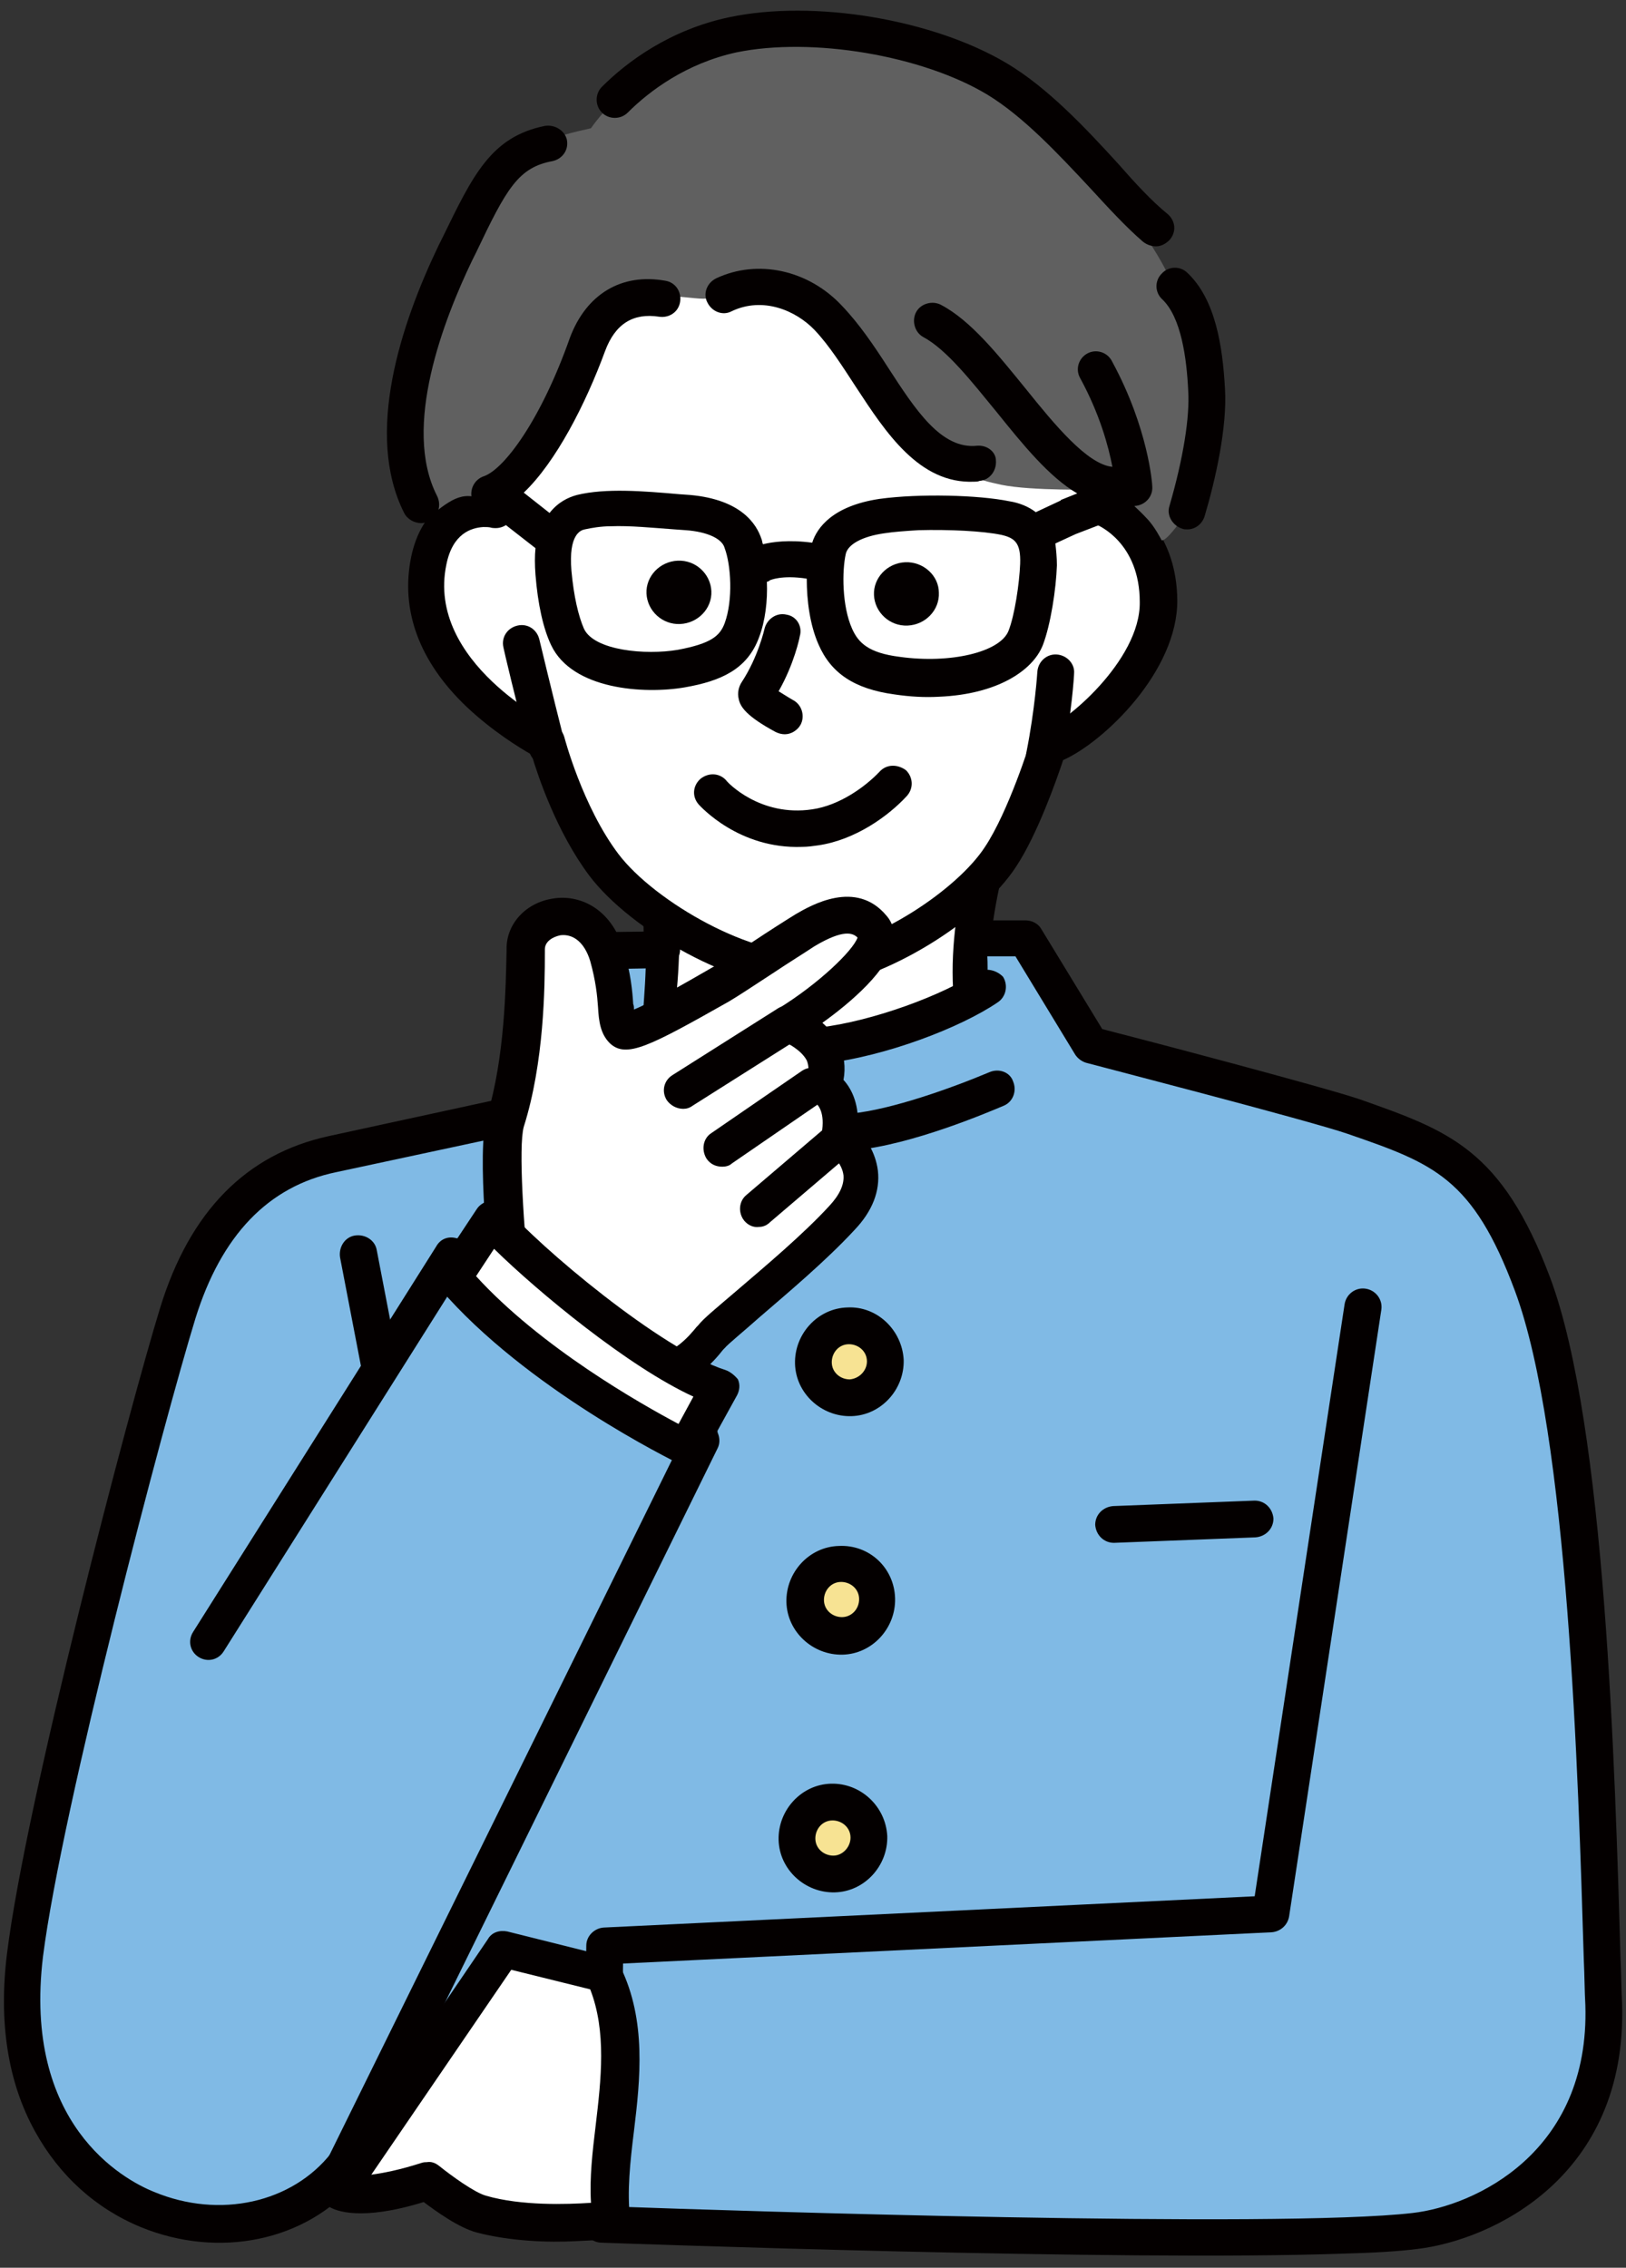
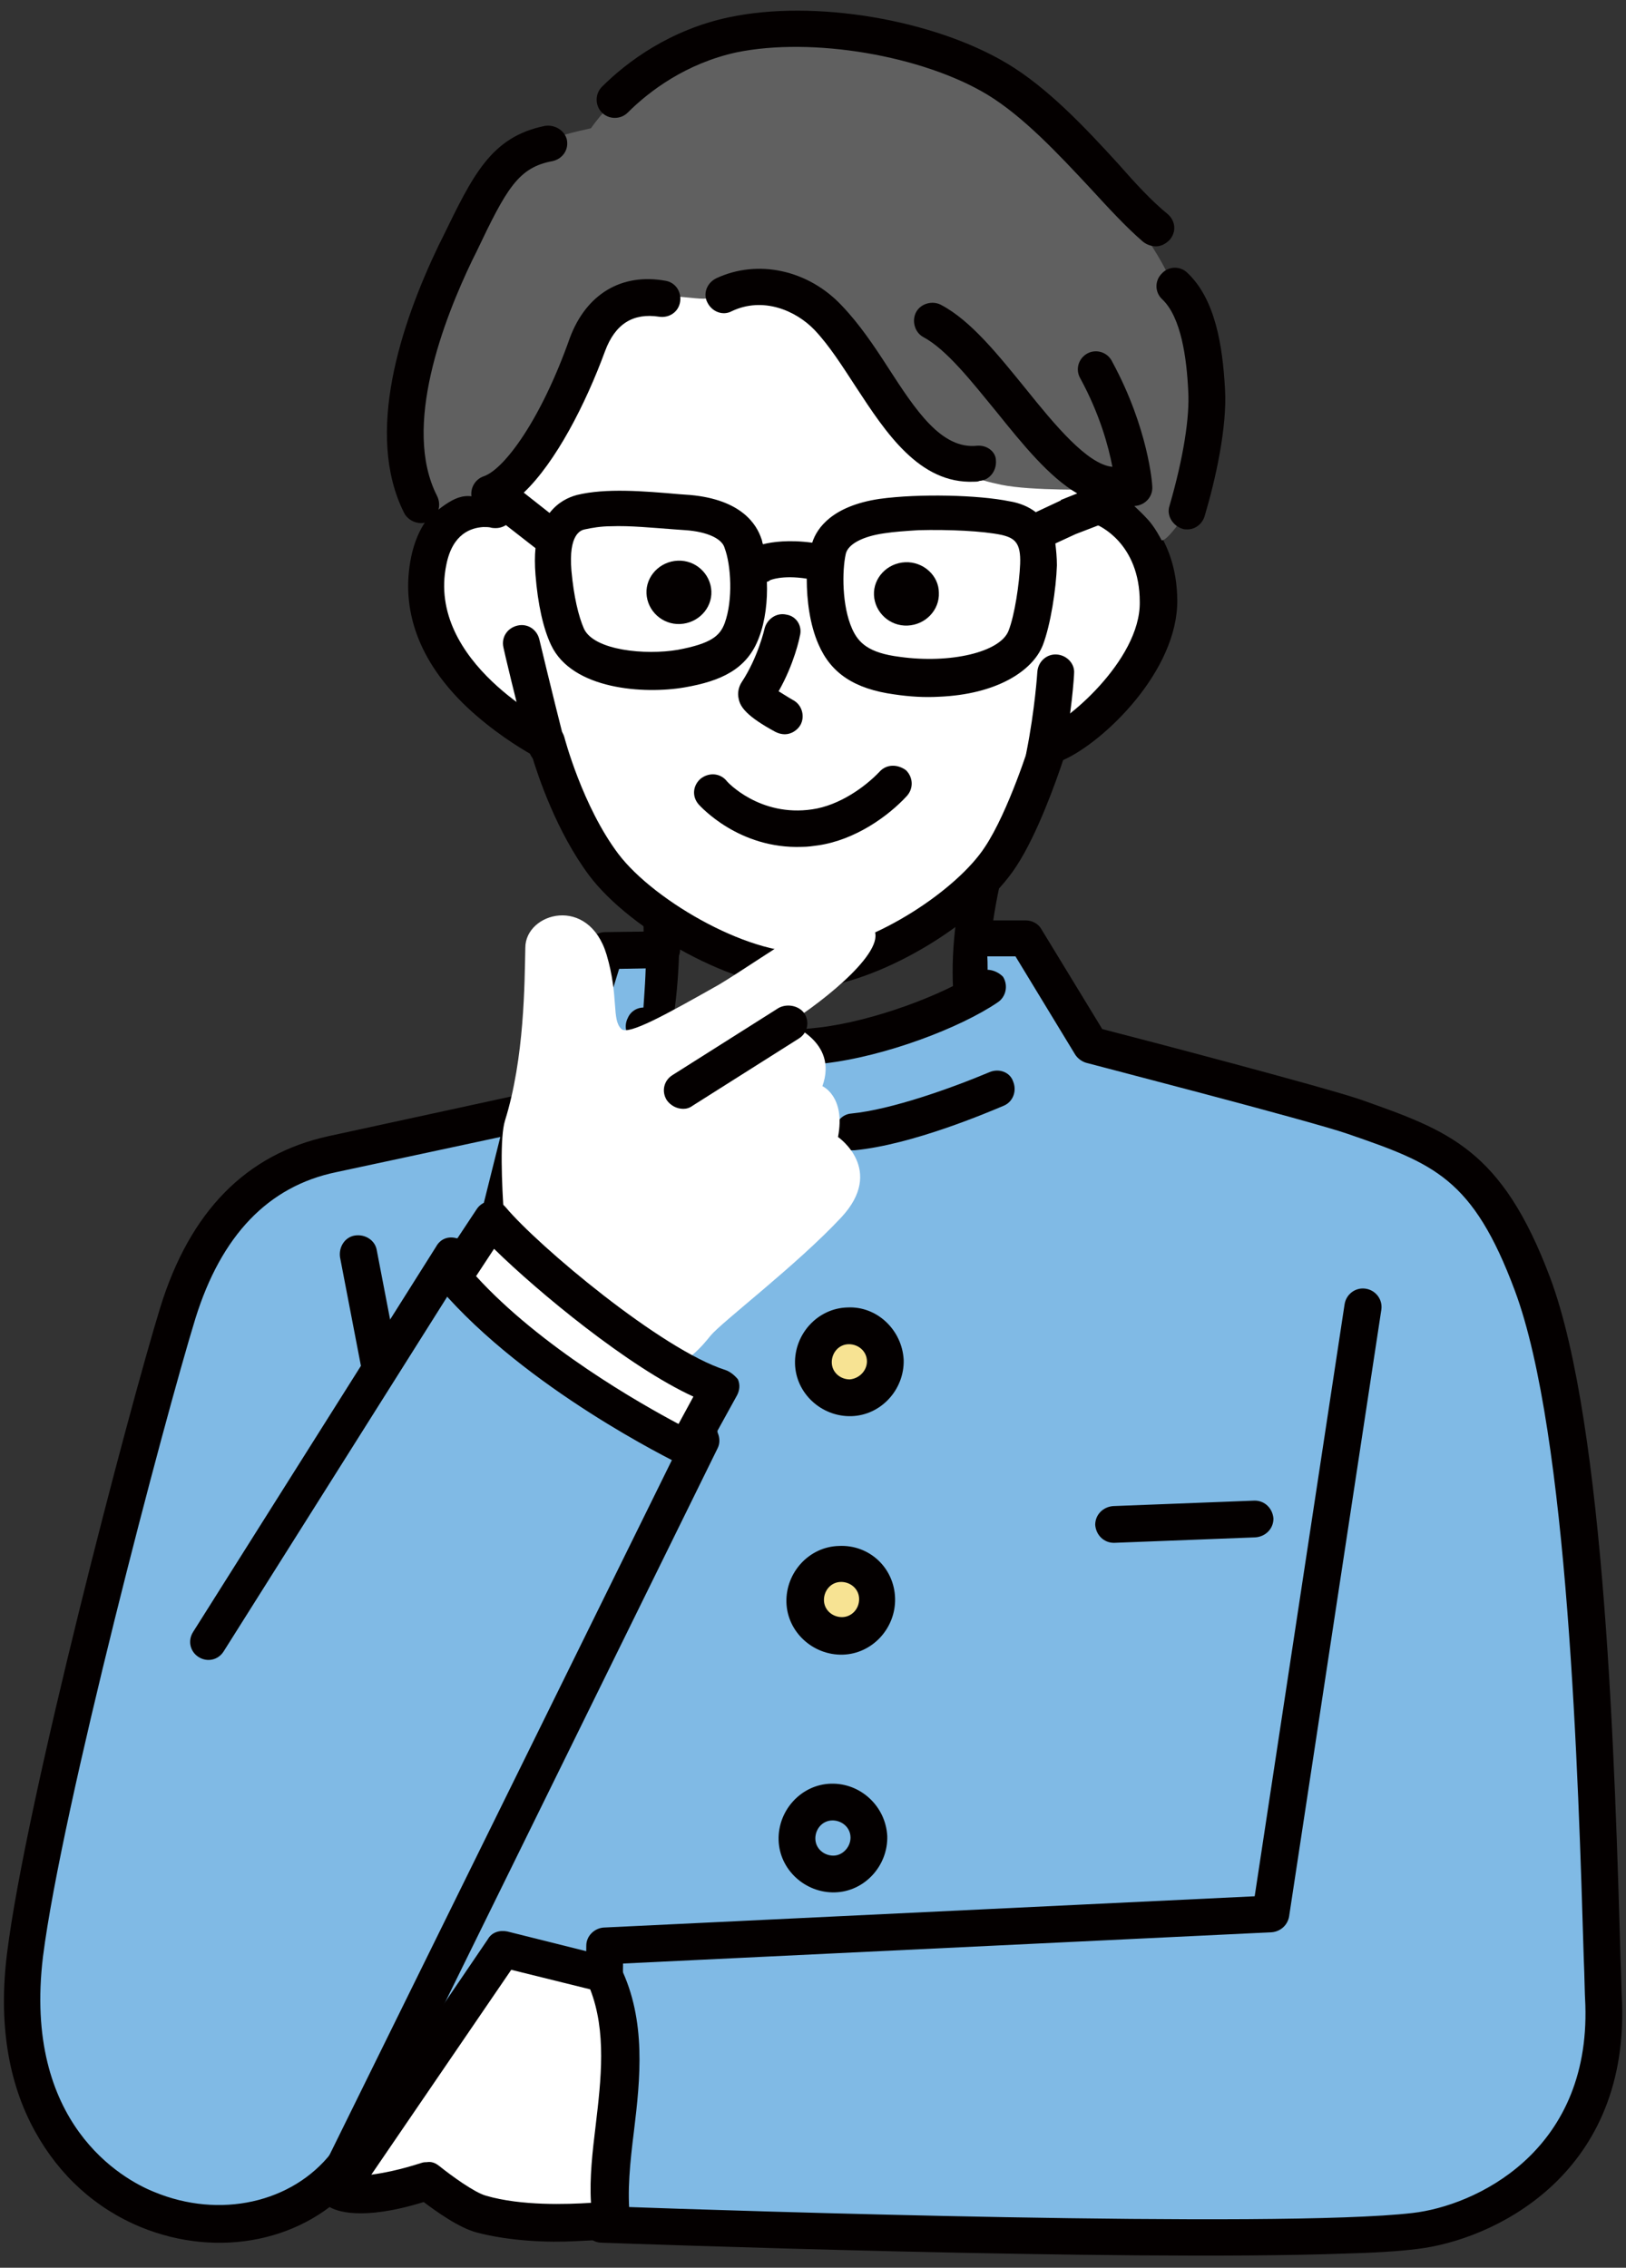
<svg xmlns="http://www.w3.org/2000/svg" version="1.1" id="レイヤー_1" x="0px" y="0px" width="208px" height="290px" viewBox="0 0 208 290" style="enable-background:new 0 0 208 290;" xml:space="preserve">
  <rect x="0" y="0" width="208" height="290" fill="#333333" stroke="none" />
  <style type="text/css">
	.st0{fill-rule:evenodd;clip-rule:evenodd;fill:#FFFFFF;}
	.st1{fill:#040000;}
	.st2{fill-rule:evenodd;clip-rule:evenodd;fill:#040000;}
	.st3{fill-rule:evenodd;clip-rule:evenodd;fill:#606060;}
	.st4{fill-rule:evenodd;clip-rule:evenodd;fill:#80BAE5;}
	.st5{fill-rule:evenodd;clip-rule:evenodd;fill:#F7E393;}
</style>
  <g>
    <g>
-       <path class="st0" d="M126.2,110L84,113.2c1.6,5.6,0.6,29.6-8.3,33.2c13.2,8.2,46.7,6.5,59.9,0.2    C120.2,137.3,124.1,118.7,126.2,110z" />
      <path class="st1" d="M136.9,144.6c-14.3-8.7-10.2-26.5-8.4-34.1c0.2-0.7,0-1.5-0.5-2.1c-0.5-0.6-1.2-0.9-2-0.8l-42.2,3.2    c-0.7,0.1-1.3,0.4-1.7,1c-0.4,0.6-0.5,1.3-0.3,2c1.5,5.4,0.1,27.6-6.9,30.4c-0.8,0.3-1.4,1.1-1.5,2c-0.1,0.9,0.4,1.7,1.1,2.2    c7.6,4.7,20.5,6.3,33.1,5.9c11.6-0.4,22.8-2.5,29.1-5.6c0.8-0.4,1.3-1.1,1.3-2C138,145.9,137.6,145.1,136.9,144.6z M80.1,146.1    c6.3-6.9,7.3-23.2,6.6-30.7l36.5-2.8c-1.8,8.5-3.6,23.8,7.6,33.5C117.2,150.5,92.6,151.1,80.1,146.1z" />
    </g>
    <g>
      <path class="st0" d="M141.2,64.8c0,0-1.8-22.3-12.2-31.4c-17.6-15.5-37.9-13.5-50.8-2.1C65,42.9,63.5,65.2,63.5,65.2    s-6.9-1.4-8.6,6.5C51.9,86.3,70,95,70,95s2.4,9.2,7.3,15.7c4.9,6.5,18.5,14.4,26.9,13.4c8.5-1,19.7-8.2,23.8-14.4    c3.2-4.9,6.1-14.1,6.1-14.1c3.6-0.7,14.3-9.9,14.2-18.7C148.1,67.4,141.2,64.8,141.2,64.8z" />
      <path class="st1" d="M143.4,63.3c-0.6-5.1-3.2-23.2-12.8-31.7c-19.5-17.1-41.1-13.4-53.9-2.1c-11.4,10-14.5,27.1-15.3,33.2    c-0.7,0.1-1.5,0.2-2.3,0.5c-2.4,0.8-5.4,2.8-6.5,8c-1.4,6.8,1,13.4,7.1,19.2c3.3,3.1,6.7,5.2,8.3,6.1c0.8,2.7,3.2,9.9,7.4,15.5    c5.3,7,18.8,14.7,27.9,14.4c0.4,0,0.8,0,1.2-0.1c8.7-1,20.9-8.4,25.5-15.5c2.7-4.1,5.1-10.9,6-13.6c5.2-2.3,14.7-11.4,14.6-20.5    C150.5,68.6,145.8,64.8,143.4,63.3z M133.6,93.2c-0.8,0.2-1.5,0.8-1.8,1.6c0,0.1-2.8,9-5.8,13.5c-3.5,5.4-13.9,12.4-22.1,13.4    c-7.3,0.9-20.1-6.3-24.8-12.5c-4.6-6.1-6.9-14.9-6.9-14.9c-0.2-0.7-0.6-1.2-1.3-1.5c-0.2-0.1-16.4-8.1-13.8-20.6    c0.8-4,3.2-4.7,4.7-4.8c0.5,0,0.8,0,1.1,0.1c0.7,0.1,1.3,0,1.9-0.4c0.5-0.4,0.9-1,0.9-1.7c0-0.2,1.7-21.4,14-32.3    c15.6-13.8,35.2-8.9,47.7,2.1c9.6,8.4,11.4,29.6,11.4,29.9c0.1,0.9,0.7,1.7,1.5,2c0.2,0.1,5.5,2.3,5.5,9.9    C145.9,84.5,136,92.7,133.6,93.2z" />
    </g>
    <path class="st1" d="M69,81.8c-0.3-1.3-1.5-2.1-2.8-1.8c-1.3,0.3-2.1,1.5-1.8,2.8c0,0.1,1.6,6.9,3.3,13.3c0.3,1.1,1.3,1.8,2.3,1.7   c0.2,0,0.4,0,0.5-0.1c1.3-0.3,2-1.6,1.7-2.9C70.6,88.5,69,81.8,69,81.8z" />
    <path class="st1" d="M100.6,78.6c-1.3-0.3-2.5,0.6-2.8,1.8c0,0-0.8,3.6-2.9,6.8c-0.4,0.6-0.6,1.4-0.4,2.2c0.2,1,1,2.2,4.7,4.2   c0.4,0.2,0.8,0.3,1.2,0.3c0.8,0,1.6-0.5,2-1.2c0.6-1.1,0.2-2.6-1-3.2c-0.7-0.4-1.3-0.8-1.8-1.1c2-3.5,2.7-6.9,2.7-7   C102.7,80.1,101.9,78.8,100.6,78.6z" />
    <path class="st1" d="M112.5,98.7c-1.8,1.9-5.1,4.3-8.6,4.8c-6.7,1-10.9-3.5-11-3.7c-0.9-1-2.3-1-3.3-0.2c-1,0.9-1.1,2.3-0.2,3.3   c0.2,0.2,5.1,5.7,13.2,5.4c0.7,0,1.4-0.1,2.1-0.2c4.7-0.7,8.9-3.7,11.3-6.3c0.9-1,0.8-2.4-0.1-3.3   C114.8,97.7,113.4,97.7,112.5,98.7z" />
    <path class="st1" d="M135.2,83.7c-1.3-0.1-2.4,0.9-2.5,2.2c0,0-0.3,4.8-1.4,10.3c-0.3,1.3,0.6,2.5,1.8,2.8c0.2,0,0.4,0.1,0.6,0   c1.1,0,2-0.8,2.2-1.9c1.2-5.8,1.5-10.7,1.5-11C137.5,84.9,136.5,83.8,135.2,83.7z" />
    <path class="st2" d="M86.7,71.7c-2.3,0.1-4.1,2-4,4.2c0.1,2.2,2,4,4.3,3.9c2.3-0.1,4.1-2,4-4.2C90.9,73.4,89,71.6,86.7,71.7z" />
    <path class="st2" d="M115.8,71.9c-2.3,0.1-4.1,2-4,4.2c0.1,2.2,2,4,4.3,3.9c2.3-0.1,4.1-2,4-4.2C120.1,73.6,118.1,71.8,115.8,71.9z   " />
    <path class="st3" d="M150,36.5c-1.3-3.6-5.4-9.2-8.3-12.8c-4.7-6-10.7-11.5-15-14.4c-6.8-4.6-23.4-6.8-33-4.8   C81.8,7,75.6,16.4,75.6,16.4c-4.6,1-9.2,2.4-11.9,5.4c-5,5.6-5.9,14.2-8.5,19.2c-2.9,5.7-2.7,9.6-2.4,12.6   c0.4,4.2,2.6,12.1,2.6,12.1c2.9-2.3,4.3-3.1,7.7-1.2c1.7-3,7.3-9.9,9.7-13.8c2.5-4.3,2.1-7.3,5.2-10.4c3.6-3.7,9.5-2.1,12-2.1   c3.3-0.1,6.2-2.2,9.1-1.4c5.7,1.5,8.2,5.4,11,10c6.9,11.1,11.6,13.9,18,15.2c3.9,0.8,12.2,0.6,12.2,0.6l3.7,1.1   c0,0,1.9,1.7,2.7,2.6c1,1,1.9,2.8,1.9,2.8c1,0.1,3.8-4.9,4.6-4.5c0,0,1.9-10.8,2.5-14.3C157.3,40.5,150,36.5,150,36.5z" />
    <path class="st1" d="M125,57c-4.6,0.5-7.9-4.6-11.4-10c-1.8-2.8-3.7-5.6-5.9-7.9c-4.3-4.6-10.8-6-16.1-3.5c-1.2,0.6-1.7,2-1.1,3.1   c0.6,1.2,2,1.7,3.1,1.1c4-1.9,8.2-0.1,10.6,2.4c1.9,2,3.6,4.7,5.3,7.3c3.8,5.8,8.1,12.4,15.1,12.1c0.2,0,0.5,0,0.7-0.1   c1.3-0.1,2.2-1.3,2.1-2.6C127.4,57.8,126.3,56.9,125,57z" />
    <path class="st1" d="M69.7,16.1c-6.9,1.4-9.2,6.3-13.1,14.3l-0.5,1c-4.8,10-9.5,24.1-4.4,34.2c0.4,0.8,1.3,1.3,2.2,1.3   c0.3,0,0.7-0.1,1-0.3c1.2-0.6,1.6-2,1-3.2c-4.5-8.8,0.9-22.6,4.5-30.1l0.5-1c3.9-8.2,5.4-10.9,9.8-11.7c1.3-0.3,2.1-1.5,1.8-2.8   C72.2,16.7,71,15.9,69.7,16.1z" />
    <path class="st1" d="M143,20.9c-4.2-4.6-9-9.7-14.2-12.8c-9.4-5.6-24.6-8.2-35.5-5.9C85.7,3.8,80.2,7.9,77,11.1   c-0.9,0.9-0.9,2.4,0,3.3c0.9,0.9,2.4,0.9,3.3,0c2.8-2.8,7.5-6.3,13.9-7.7c9.7-2,23.8,0.4,32.1,5.4c4.6,2.8,9,7.5,13.2,12   c2.3,2.5,4.5,4.9,6.7,6.8c0.5,0.4,1.1,0.6,1.7,0.6c0.6,0,1.2-0.3,1.7-0.8c0.9-1,0.8-2.4-0.2-3.3C147.3,25.7,145.2,23.4,143,20.9z" />
    <path class="st1" d="M139.1,45.2c-1.1,0.6-1.6,2-0.9,3.2c2.5,4.6,3.6,8.7,4.1,11.3c-3.2-0.3-7.4-5.4-11.1-10   c-3.5-4.3-7-8.7-10.8-10.7c-1.1-0.6-2.6-0.2-3.2,0.9c-0.6,1.1-0.2,2.6,0.9,3.2c3,1.6,6.2,5.7,9.4,9.6c3.3,4.1,6.7,8.3,10.3,10.4   l-2,0.8c0,0-0.1,0-0.1,0.1l-3.2,1.5c-0.9-0.7-2.1-1.2-3.4-1.4c-3.9-0.8-11.5-1-16.6-0.3c-6,0.9-8,3.7-8.6,5.6   c-3-0.4-5.1-0.1-6.3,0.2c-0.1-0.2-0.1-0.5-0.2-0.7c-0.6-1.8-2.5-5-9.1-5.6l-1.4-0.1c-4.6-0.4-9.4-0.8-13.1,0.1   c-1.1,0.3-2.4,0.9-3.5,2.3L67,63c4.1-3.9,7.9-11.3,10.4-18.1c1.3-3.5,3.6-4.9,6.9-4.4c1.3,0.2,2.5-0.6,2.7-1.9   c0.2-1.3-0.6-2.5-1.9-2.7c-5.6-1-10.1,1.7-12.2,7.3C69.2,53.7,64.5,60,61.9,60.9c-1.2,0.4-1.9,1.7-1.5,3c0.3,1,1.2,1.6,2.2,1.6   c0,0,0,0,0,0l5.9,4.6c-0.1,1-0.1,2.1,0,3.4c0.3,3.8,1,6.9,2,9c2.7,5.7,11.9,6.3,17.1,5.4c4.6-0.8,8-2.3,9.5-6.4   c0.8-2.1,1.1-4.7,1-7.1c0.1,0,0.3-0.1,0.4-0.2c0,0,1.5-0.7,4.7-0.2c0,2.8,0.4,5.9,1.5,8.4c1.6,3.7,4.6,5.7,9.7,6.4   c2,0.3,3.9,0.4,5.7,0.3c7.4-0.3,12-3.3,13.3-6.6c1-2.6,1.7-7.2,1.8-10.2c0-1-0.1-2-0.2-2.8l2.6-1.2l5.2-2c0.8-0.3,1.3-0.9,1.4-1.7   c0.3,0.1,0.6,0.2,1,0.1c1.3-0.1,2.3-1.2,2.2-2.5c0-0.3-0.5-7.4-5.1-15.9C141.7,45,140.2,44.6,139.1,45.2z M92.7,79.7   c-0.6,1.6-1.7,2.6-6,3.4c-4.1,0.7-10.7,0.1-12-2.7c0,0,0,0,0,0c-0.7-1.6-1.3-4.1-1.6-7.4c-0.4-4.7,1.2-5.2,1.7-5.3   c0.9-0.2,2.1-0.4,3.3-0.4c2.5-0.1,5.4,0.2,8.2,0.4l1.4,0.1c2.8,0.2,4.7,1.1,5,2.3C93.5,72.2,93.8,76.7,92.7,79.7z M130.5,72.1   c-0.1,2.5-0.7,6.6-1.5,8.6c0,0,0,0,0,0c-1.1,2.7-7.4,4.2-13.9,3.3c-4-0.5-5.3-1.8-6.1-3.6c-1.3-2.9-1.3-7.4-0.8-9.6   c0.3-1.2,2.1-2.2,4.9-2.6c1.3-0.2,2.8-0.3,4.4-0.4c3.9-0.1,8.2,0.1,10.6,0.6C129.8,68.8,130.6,69.4,130.5,72.1z" />
    <path class="st1" d="M151.9,34.9c-0.9-0.9-2.4-0.9-3.3,0.1c-0.9,0.9-0.9,2.4,0.1,3.3c2.4,2.3,3.1,7.5,3.3,11.7   c0.2,3.3-0.6,8.5-2.4,14.7c-0.4,1.2,0.4,2.5,1.6,2.9c0.2,0.1,0.5,0.1,0.7,0.1c1,0,1.9-0.7,2.2-1.7c1.4-4.7,2.9-11.4,2.6-16.3   C156.4,44.3,155.5,38.3,151.9,34.9z" />
    <path class="st4" d="M193.4,158.3c-3.9-9.1-18.4-13.1-31.3-17.9c-3.4-1.2-20.6-5.9-20.6-5.9l-10.5-14.3l-4.8,0.3   c0.3,4.3,0,4.3,0.1,6.2c-1.8,1-14.4,6.1-21.7,6.7c-7.4,0.7-16.5,0.4-22.4-2.6c0.1-2.4,0.3-4,0.4-7l-4.7-0.5l-4.9,20.1   c0,0-15.9,1.6-26.4,3.4c-8.4,1.4-19,3.9-23,16.6c-1.4,4.5-10.1,28.8-13.1,47.9c-2.2,13.9-6.8,30-6.6,40c0.4,19.8,7.3,26,7.3,26   c5.5,4.6,11.3,6.8,18,6.3c6.2-0.5,10.8-2.6,16.6-6.7l30-1l1.6,8.6l90.2,1.2l18.6-1l12.4-7.7l7.1-11.6c0,0,0.6-11.3-0.8-27.6   C202.3,210.5,198.8,170.9,193.4,158.3z" />
    <path class="st1" d="M126.6,137.1c-5,2.1-12.6,4.8-17.7,5.3c-1.3,0.1-2.2,1.3-2.1,2.6c0.1,1.2,1.2,2.2,2.4,2.1c0,0,0.1,0,0.1,0   c7.4-0.7,17.2-4.9,19.1-5.7c1.2-0.5,1.7-1.9,1.2-3.1C129.2,137.1,127.8,136.6,126.6,137.1z" />
    <path class="st1" d="M99.9,150c-1.1-0.6-2.6-0.2-3.2,0.9l-3.2,5.7l-12.2-10.9c-1-0.9-2.5-0.8-3.3,0.2c-0.9,1-0.8,2.5,0.2,3.3   L92.6,162c0.5,0.4,1,0.6,1.6,0.6c0.1,0,0.2,0,0.3,0c0.7-0.1,1.3-0.5,1.7-1.2l4.7-8.2C101.4,152.1,101.1,150.7,99.9,150z" />
    <path class="st1" d="M124.9,124.4c-4.2,2.8-13.2,6.2-20.1,7c-6.1,0.7-14.8,0.8-21.4-2.3c-1.2-0.6-2.6-0.1-3.1,1.1   c-0.6,1.2-0.1,2.6,1.1,3.1c5.7,2.8,12.7,3.3,18.7,3.1c1.9-0.1,3.7-0.2,5.3-0.4c7.9-0.9,17.5-4.6,22.2-7.8c1.1-0.7,1.4-2.2,0.7-3.3   C127.4,124,126,123.7,124.9,124.4z" />
    <path class="st1" d="M174,140.6c-4.7-1.6-27.9-7.7-33-9l-7.8-12.8c-0.4-0.7-1.2-1.1-2-1.1l-4.9,0c-1.3,0-2.3,1-2.3,2.3   c0,1.3,1.1,2.3,2.3,2.3l3.6,0l7.6,12.5c0.3,0.5,0.8,0.9,1.4,1.1c0.3,0.1,28.6,7.4,33.5,9.1c11,3.8,16,5.6,21.4,20.1   c6.8,18.3,8.1,62.1,8.8,85.5c0.1,2.1,0.1,4.1,0.2,5.8c0.6,18.9-14.2,25.7-22.1,26.6c-17.2,2-87.8-0.3-101.4-0.8l0-7.5   c0.1-0.2,0.1-0.4,0.1-0.7l0.3-22.9l83-4c1.1-0.1,2-0.9,2.2-2l11.8-77.6c0.2-1.3-0.7-2.5-2-2.7c-1.3-0.2-2.5,0.7-2.7,2l-11.5,75.7   l-83.3,4c-1.2,0.1-2.2,1.1-2.2,2.3l-0.3,22.8l-30.7,2.8c-0.7,0.1-1.2,0.4-1.6,0.9c-5,6.4-14.3,8.5-22.7,5   c-4-1.6-16.8-8.7-14.2-30.1C7.9,231.3,21,181.6,25,168.6c3.3-10.6,9.3-16.9,18-18.7l21-4.5l-2.7,10.8c-0.1,0.5-0.1,1.1,0.2,1.6   l5.2,11.1l-1.5,6.7c-0.1,0.7,0,1.4,0.4,1.9l11.3,15.3c0.8,1,2.2,1.3,3.3,0.5c1-0.8,1.3-2.2,0.5-3.3l-10.7-14.4l1.4-6.4   c0.1-0.5,0.1-1-0.2-1.5L66,156.5l3-12c0-0.1,0-0.2,0-0.2l1.6-0.3c0.5-0.1,0.9-0.3,1.2-0.7c2-2.2,5.5-13.2,7.4-19.4l5.5-0.1   c1.3,0,2.3-1.1,2.3-2.4c0-1.3-1.1-2.3-2.4-2.3l-7.2,0.1c-1,0-1.9,0.7-2.2,1.7c-2.2,7.5-5.1,16.2-6.5,18.6L42,145.3   c-10.5,2.3-17.7,9.6-21.5,21.9c-4,13-17.2,63.2-19.6,82.6c-1.1,8.8,0.1,16.5,3.6,22.8c3.1,5.6,7.7,9.8,13.5,12.2   c10,4.1,21.1,1.8,27.5-5.7l29.2-2.6l0,8c0,1.3,1,2.3,2.3,2.3c3,0.1,66.4,2.4,94.8,1.4c3.9-0.1,7.2-0.3,9.5-0.6   c9.4-1.1,26.9-9.1,26.2-31.4c-0.1-1.7-0.1-3.7-0.2-5.8c-0.7-23.8-1.9-68-9-87C192.1,146.9,185.3,144.6,174,140.6z" />
    <path class="st1" d="M48.2,159.9c-0.2-1.3-1.5-2.1-2.8-1.9c-1.3,0.2-2.1,1.5-1.9,2.8l4.1,21.3c0.2,1.2,1.2,1.9,2.4,1.9   c0.1,0,0.2,0,0.4,0c1.3-0.2,2.1-1.5,1.9-2.8L48.2,159.9z" />
    <g>
      <path class="st0" d="M77.1,252.4l-12.8-3.2l-21,30.9c0,0,2.6,1.7,11.3-1.2c0,0,4.3,3.6,6.9,4.3c7,1.9,16.6,0.7,16.6,0.7    C76.9,274.3,82,262.5,77.1,252.4z" />
      <path class="st1" d="M77.7,250.2L64.9,247c-1-0.2-2,0.1-2.5,1l-21,30.9c-0.4,0.5-0.5,1.2-0.4,1.8c0.1,0.6,0.5,1.2,1.1,1.5    c0.8,0.5,4,1.9,12.1-0.6c1.6,1.2,4.5,3.3,6.8,3.9c4.2,1.1,9.1,1.3,12.7,1.1c2.7-0.1,4.6-0.3,4.8-0.3c0.6-0.1,1.2-0.4,1.6-0.9    c0.4-0.5,0.6-1.1,0.5-1.7c-0.4-3.4,0-7.2,0.5-11.2c0.8-6.6,1.6-14.1-1.7-20.9C78.9,250.8,78.4,250.3,77.7,250.2z M76.2,271.8    c-0.4,3.3-0.8,6.7-0.6,9.9c-3.1,0.2-8.9,0.4-13.4-0.9c-1.5-0.4-4.5-2.6-6-3.8c-0.5-0.4-1-0.6-1.6-0.5c-0.2,0-0.4,0-0.7,0.1    c-2.8,0.9-4.9,1.3-6.4,1.5l17.9-26.2l10.1,2.5C77.6,259.8,76.9,265.9,76.2,271.8z" />
    </g>
    <g>
      <path class="st4" d="M57.8,160.5l-31.1,49.3l17.2,67.8l46-93.5C73.2,179.1,69.9,162.9,57.8,160.5z" />
      <path class="st1" d="M90.6,182c-8.1-2.5-12.8-7.8-17.4-12.9c-4.3-4.9-8.5-9.5-15-10.8c-1-0.2-1.9,0.2-2.4,1.1l-31.1,49.3    c-0.7,1.1-0.4,2.5,0.7,3.2c1.1,0.7,2.5,0.4,3.2-0.7l30.2-47.9c4.2,1.4,7.3,4.9,10.8,8.9c4.3,4.8,9.1,10.3,16.9,13.4l-44.9,91.1    c-0.6,1.2-0.1,2.6,1.1,3.1c0.4,0.2,0.7,0.3,1.1,0.2c0.8,0,1.6-0.5,2-1.3l46-93.5c0.3-0.6,0.3-1.3,0-2    C91.8,182.6,91.3,182.2,90.6,182z" />
    </g>
    <g>
      <path class="st5" d="M108.5,169.5c-2.5,0.1-4.5,2.2-4.4,4.8c0.1,2.5,2.2,4.5,4.7,4.4s4.5-2.2,4.4-4.8    C113.1,171.4,111,169.4,108.5,169.5z" />
      <path class="st1" d="M108.4,167.2c-3.8,0.1-6.8,3.4-6.7,7.2c0.1,3.8,3.4,6.8,7.2,6.7c3.8-0.1,6.8-3.4,6.7-7.2    C115.4,170.1,112.2,167,108.4,167.2z M108.7,176.4c-1.2,0-2.3-0.9-2.3-2.2c0-1.2,0.9-2.3,2.2-2.3c1.2,0,2.3,0.9,2.3,2.2    C110.9,175.3,109.9,176.3,108.7,176.4z" />
    </g>
    <g>
      <path class="st5" d="M107.4,200c-2.5,0.1-4.5,2.2-4.4,4.8c0.1,2.5,2.2,4.5,4.7,4.4c2.5-0.1,4.5-2.2,4.4-4.8    C112.1,201.9,109.9,199.9,107.4,200z" />
      <path class="st1" d="M107.3,197.7c-3.8,0.1-6.8,3.4-6.7,7.2c0.1,3.8,3.4,6.8,7.2,6.7c3.8-0.1,6.8-3.4,6.7-7.2    C114.4,200.5,111.2,197.5,107.3,197.7z M107.7,206.8c-1.2,0-2.3-0.9-2.3-2.2c0-1.2,0.9-2.3,2.2-2.3c1.2,0,2.3,0.9,2.3,2.2    C109.9,205.8,108.9,206.8,107.7,206.8z" />
    </g>
    <g>
-       <path class="st5" d="M106.4,230.5c-2.5,0.1-4.5,2.2-4.4,4.8c0.1,2.5,2.2,4.5,4.7,4.4c2.5-0.1,4.5-2.2,4.4-4.8    C111,232.4,108.9,230.4,106.4,230.5z" />
      <path class="st1" d="M106.3,228.1c-3.8,0.1-6.8,3.4-6.7,7.2c0.1,3.8,3.4,6.8,7.2,6.7c3.8-0.1,6.8-3.4,6.7-7.2    C113.3,231,110.1,228,106.3,228.1z M106.6,237.3c-1.2,0-2.3-0.9-2.3-2.2c0-1.2,0.9-2.3,2.2-2.3c1.2,0,2.3,0.9,2.3,2.2    C108.8,236.2,107.8,237.3,106.6,237.3z" />
    </g>
    <path class="st1" d="M160.5,191.9C160.5,191.9,160.5,191.9,160.5,191.9l-18.1,0.7c-1.3,0.1-2.3,1.1-2.3,2.4   c0.1,1.3,1.1,2.3,2.4,2.3c0,0,0,0,0,0l18.1-0.7c1.3-0.1,2.3-1.1,2.3-2.4C162.8,192.9,161.8,191.9,160.5,191.9z" />
    <g>
      <path class="st0" d="M103,118.9c-2.6,1.5-8.8,5.7-11,7c-6.9,3.9-11.6,6.5-12.5,5.7c-1.3-1.2-0.3-4.1-1.9-9.5    c-2.3-7.7-10.4-5.4-10.4-0.9c-0.1,4.5-0.1,14.1-2.6,22.1c-1.3,4.2,0.8,22.6,0.8,22.6s4,2.8,9.1,5.4c3,1.6,6.3,4.5,8.8,4.3    c4.2-0.4,6.7-3.7,7.6-4.8c1.5-1.8,11-9,16.7-15.1c5.7-6.1-0.4-10.3-0.4-10.3c1-5.2-2-6.5-2-6.5c2.1-5.8-4.4-8-4.4-8    c4.8-3,13.1-9.7,10.8-12.3C109.5,116,106.4,117,103,118.9z" />
-       <path class="st1" d="M101.8,116.9c-1.3,0.8-3.5,2.2-5.6,3.6c-2.1,1.4-4.3,2.8-5.4,3.4c-3.1,1.8-7.5,4.3-9.7,5.2    c0-0.2,0-0.5-0.1-0.7c-0.1-1.6-0.3-3.9-1.2-6.9c-1.7-5.6-5.9-7.1-9-6.6c-3.5,0.5-6,3.2-6,6.4l0,0.3c-0.1,4.4-0.2,13.6-2.5,21.1    c-1.4,4.4,0.3,20.4,0.7,23.6c0.1,0.7,0.4,1.3,1,1.7c0.2,0.1,4.2,3,9.4,5.6c0.9,0.4,1.8,1,2.7,1.6c2.3,1.5,4.7,3,7.1,2.9    c0.1,0,0.2,0,0.3,0c4.9-0.5,7.9-4.1,9-5.5l0.2-0.2c0.4-0.5,2.5-2.2,4.4-3.9c3.6-3.1,8.6-7.3,12.2-11.2c2.3-2.4,3.3-5,3-7.6    c-0.3-2.4-1.6-4.2-2.6-5.2c0.3-3.1-0.7-5.2-1.8-6.4c0.3-1.6,0.1-3.2-0.6-4.6c-0.5-1.1-1.3-2-2.1-2.7c3.5-2.5,8.6-6.8,9.1-10.4    c0.2-1.2-0.1-2.4-0.9-3.3C109.5,112.4,103.7,115.8,101.8,116.9z M99.7,128.9c-0.8,0.5-1.2,1.4-1.1,2.3c0.1,0.9,0.7,1.7,1.6,2    c0.6,0.2,2.3,1.1,3,2.4c0.3,0.7,0.3,1.6,0,2.6c-0.2,0.6-0.3,1.2,0,1.8c0.3,0.6,0.6,0.9,1.2,1.1c0.2,0.2,1.2,1.1,0.7,3.9    c-0.2,0.9,0.2,1.8,1,2.4c0,0,1.6,1.2,1.8,2.9c0.1,1.2-0.5,2.5-1.8,3.9c-3.4,3.7-8.3,7.8-11.8,10.8c-2.8,2.4-4.3,3.6-5,4.5    l-0.2,0.2c-0.9,1.1-2.9,3.5-5.8,3.8c-0.9,0.1-2.9-1.2-4.4-2.2c-1-0.6-2.1-1.3-3.1-1.9c-3.5-1.8-6.5-3.7-8-4.7    c-0.8-7.4-1.5-18.1-0.8-20.6c2.6-8.2,2.7-17.8,2.7-22.4l0-0.3c0-1,1-1.6,2-1.8c1.7-0.2,3.1,1,3.8,3.3c0.7,2.5,0.9,4.4,1,5.9    c0.1,1.8,0.3,3.4,1.5,4.6c2.1,2,5.1,0.4,15.2-5.3c1.2-0.7,3.3-2.1,5.6-3.6c2.1-1.4,4.2-2.7,5.4-3.5c3.7-2.2,4.9-1.7,5.5-1.1    C109.1,121.6,104.7,125.8,99.7,128.9z" />
    </g>
    <g>
      <path class="st0" d="M62.9,156l-4.9,7.4c10.8,12.6,29.9,21.9,29.9,21.9l4.3-7.8C83.3,174.7,67.1,160.9,62.9,156z" />
      <path class="st1" d="M92.8,175.2c-8.2-2.6-24-15.9-28.1-20.8c-0.5-0.6-1.2-0.9-1.9-0.8c-0.7,0-1.4,0.4-1.8,1l-4.9,7.4    c-0.6,0.9-0.5,2,0.2,2.8c11,12.8,29.8,22,30.6,22.4c0.4,0.2,0.7,0.2,1.1,0.2c0.8,0,1.6-0.5,2-1.2l4.3-7.8c0.3-0.6,0.4-1.3,0.1-2    C94,175.9,93.4,175.4,92.8,175.2z M86.8,182.1c-4.9-2.6-17.6-9.8-25.9-18.9l2.3-3.5c5.6,5.5,17.2,15.1,25.5,18.9L86.8,182.1z" />
    </g>
    <path class="st1" d="M99.6,128.9l-13.6,8.6c-1.1,0.7-1.4,2.1-0.7,3.2c0.5,0.7,1.3,1.1,2.1,1.1c0.4,0,0.8-0.1,1.2-0.4l13.6-8.6   c1.1-0.7,1.4-2.1,0.7-3.2C102.2,128.6,100.7,128.3,99.6,128.9z" />
-     <path class="st1" d="M105.7,144.1l-10.2,8.7c-1,0.8-1.1,2.3-0.3,3.3c0.5,0.6,1.2,0.9,1.9,0.8c0.5,0,1-0.2,1.4-0.6l10.2-8.7   c1-0.8,1.1-2.3,0.3-3.3C108.2,143.4,106.7,143.3,105.7,144.1z" />
-     <path class="st1" d="M102.5,137L91,144.9c-1.1,0.7-1.3,2.2-0.6,3.3c0.5,0.7,1.2,1,2,1c0.4,0,0.9-0.1,1.2-0.4l11.5-7.9   c1.1-0.7,1.3-2.2,0.6-3.3C105.1,136.5,103.6,136.2,102.5,137z" />
  </g>
</svg>